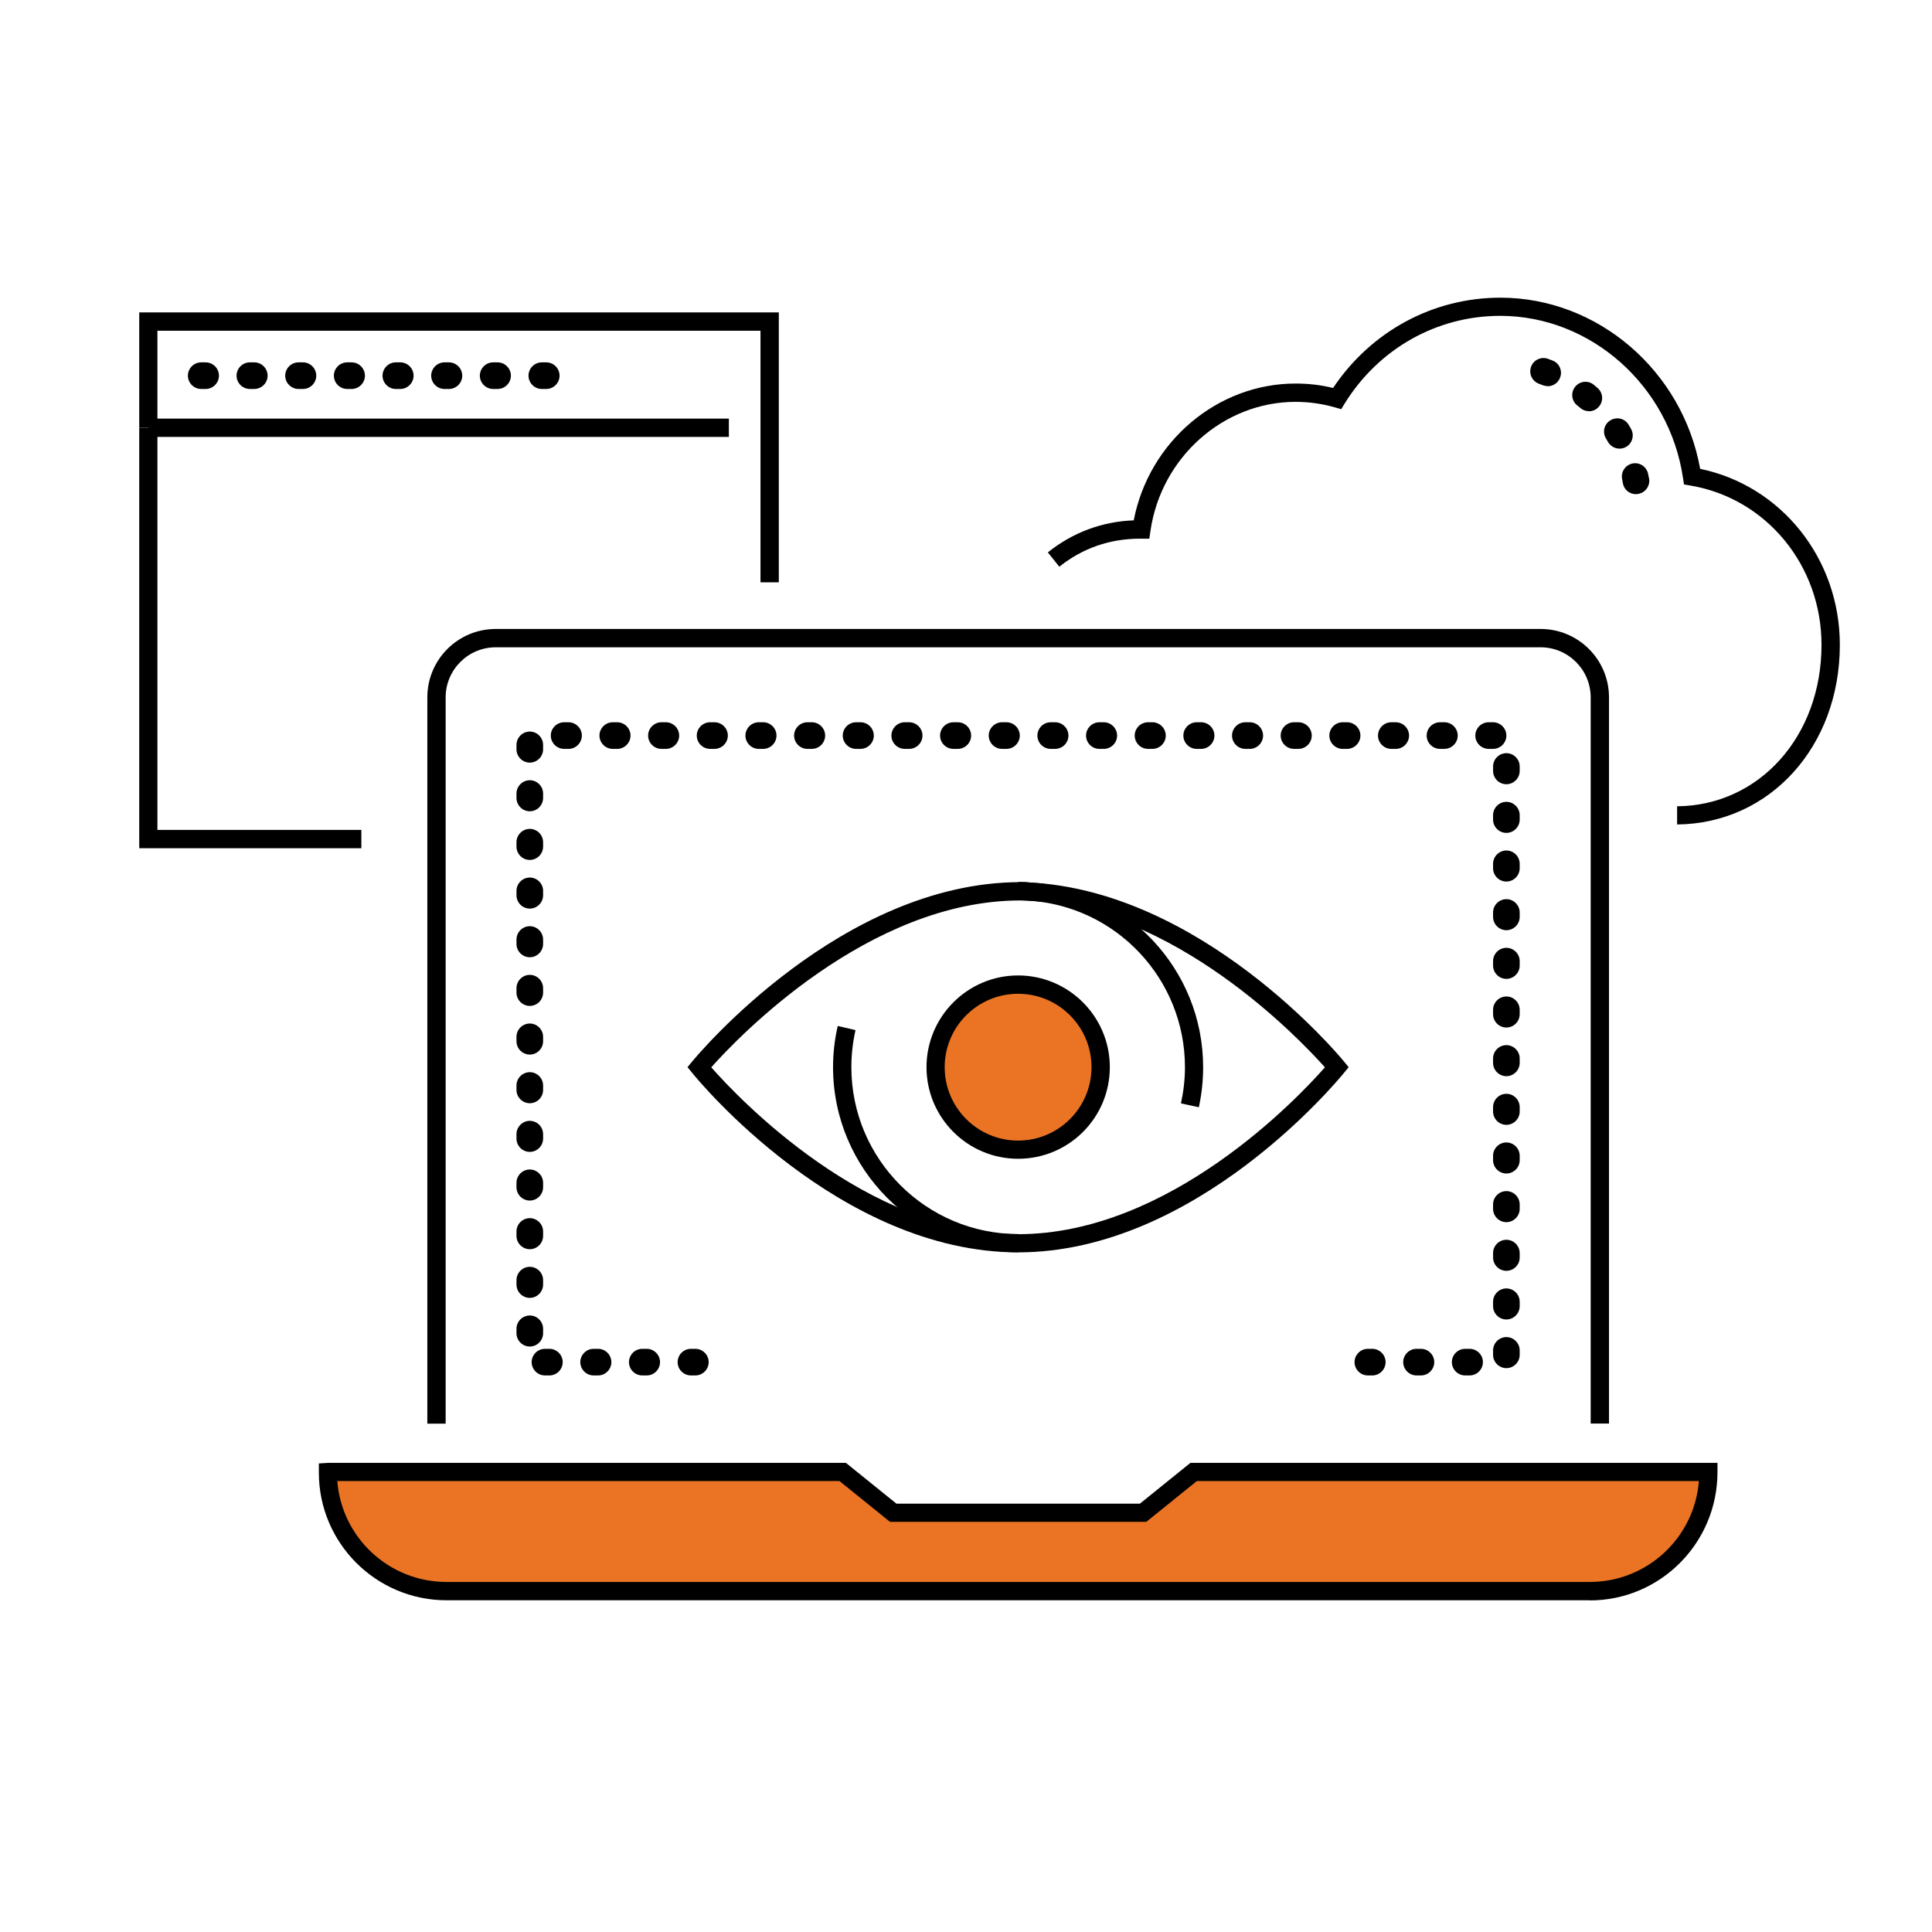
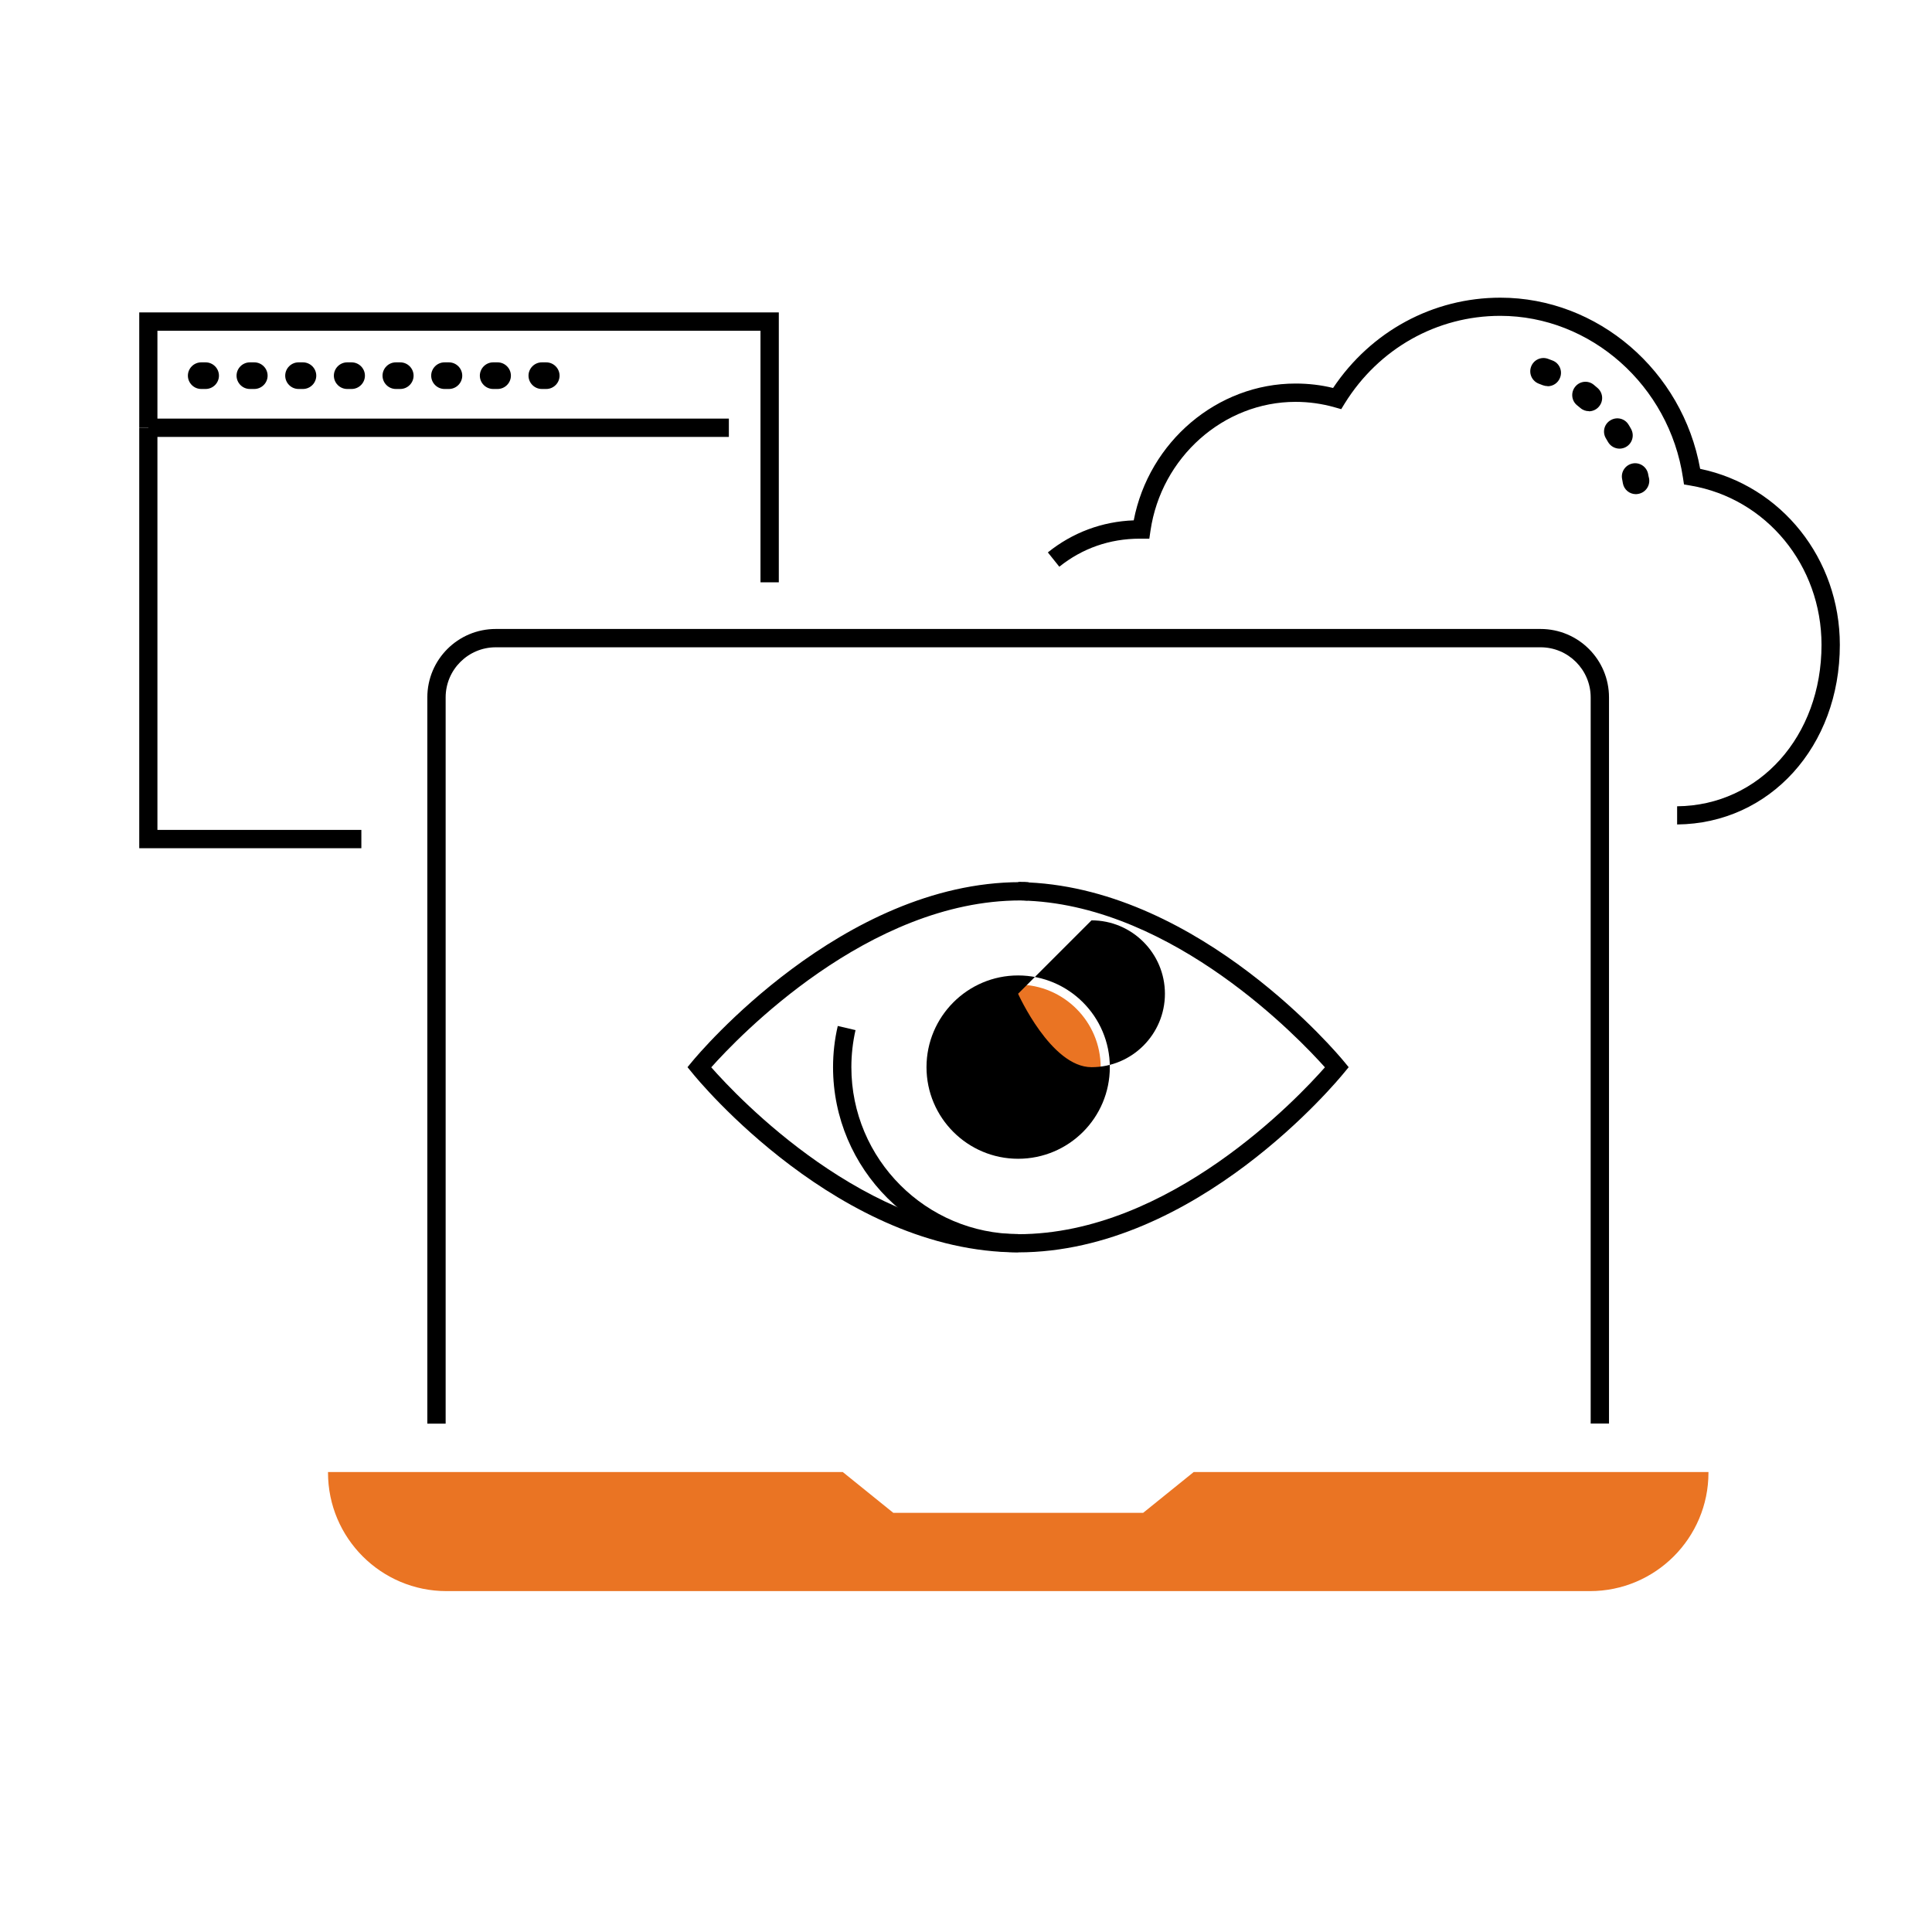
<svg xmlns="http://www.w3.org/2000/svg" viewBox="0 0 135 135">
  <defs>
    <style>
      .r {
        fill: #ea7423;
      }

      .s {
        fill: none;
      }
    </style>
  </defs>
  <g id="a" data-name="Layer 2">
-     <rect class="s" width="135" height="135" />
-   </g>
+     </g>
  <g id="b" data-name="Layer 5 copy" />
  <g id="c" data-name="Layer 1" />
  <g id="d" data-name="Layer 5" />
  <g id="e" data-name="Layer 8">
    <polygon points="25.25 59.27 9.73 59.27 9.73 29.89 11 29.89 11 57.99 25.25 57.99 25.25 59.27" />
    <polygon points="54.42 40.69 53.14 40.69 53.14 23.11 11 23.11 11 29.89 9.73 29.89 9.73 21.83 54.42 21.83 54.42 40.69" />
    <rect x="10.37" y="29.25" width="40.56" height="1.28" />
    <path d="M38.17,27.18h-.31c-.51,0-.93-.42-.93-.93s.42-.93,.93-.93h.31c.51,0,.93,.42,.93,.93s-.42,.93-.93,.93Zm-3.4,0h-.31c-.51,0-.93-.42-.93-.93s.42-.93,.93-.93h.31c.51,0,.93,.42,.93,.93s-.42,.93-.93,.93Zm-3.4,0h-.31c-.51,0-.93-.42-.93-.93s.42-.93,.93-.93h.31c.51,0,.93,.42,.93,.93s-.42,.93-.93,.93Zm-3.4,0h-.31c-.51,0-.93-.42-.93-.93s.42-.93,.93-.93h.31c.51,0,.93,.42,.93,.93s-.42,.93-.93,.93Zm-3.4,0h-.31c-.51,0-.93-.42-.93-.93s.42-.93,.93-.93h.31c.51,0,.93,.42,.93,.93s-.42,.93-.93,.93Zm-3.4,0h-.31c-.51,0-.93-.42-.93-.93s.42-.93,.93-.93h.31c.51,0,.93,.42,.93,.93s-.42,.93-.93,.93Zm-3.4,0h-.31c-.51,0-.93-.42-.93-.93s.42-.93,.93-.93h.31c.51,0,.93,.42,.93,.93s-.42,.93-.93,.93Zm-3.4,0h-.31c-.51,0-.93-.42-.93-.93s.42-.93,.93-.93h.31c.51,0,.93,.42,.93,.93s-.42,.93-.93,.93Z" />
  </g>
  <g id="f" data-name="Layer 9">
    <path d="M117.19,57.62v-1.28c5.75-.05,10.09-4.9,10.09-11.28,0-5.55-3.85-10.23-9.15-11.13l-.46-.08-.07-.46c-.96-6.45-6.45-11.32-12.77-11.32-4.42,0-8.48,2.28-10.86,6.11l-.25,.41-.46-.13c-.88-.25-1.8-.38-2.73-.38-5.03,0-9.39,3.87-10.14,9.01l-.08,.55h-.66c-2.12,0-4.03,.68-5.63,1.96l-.8-1c1.74-1.4,3.81-2.16,6-2.24,1.06-5.49,5.83-9.56,11.31-9.56,.89,0,1.77,.1,2.62,.31,2.65-3.96,6.98-6.31,11.69-6.31,6.81,0,12.73,5.11,13.96,11.96,5.68,1.18,9.76,6.28,9.76,12.3,0,7.1-4.89,12.49-11.37,12.55Z" />
    <path d="M114.31,34.53c-.44,0-.83-.31-.91-.76l-.05-.28c-.11-.5,.21-.99,.71-1.1,.5-.11,.99,.21,1.1,.71,.02,.11,.04,.22,.07,.33,.09,.5-.24,.99-.75,1.08-.06,.01-.11,.02-.17,.02Zm-1.14-3.18c-.32,0-.64-.17-.81-.47l-.14-.24c-.27-.44-.13-1.01,.31-1.27,.44-.27,1.01-.13,1.27,.31,.06,.1,.12,.19,.17,.29,.25,.45,.09,1.01-.35,1.26-.14,.08-.3,.12-.46,.12Zm-2.14-2.62c-.22,0-.43-.07-.61-.23l-.22-.18c-.4-.32-.45-.91-.13-1.3,.32-.4,.91-.46,1.3-.13l.26,.22c.39,.34,.43,.92,.09,1.31-.18,.21-.44,.32-.7,.32Zm-2.89-1.75c-.11,0-.22-.02-.33-.06l-.26-.1c-.48-.17-.74-.69-.57-1.18s.7-.74,1.18-.57c.11,.04,.21,.08,.32,.12,.48,.18,.72,.72,.53,1.2-.14,.37-.49,.6-.87,.6Z" />
  </g>
  <g id="g" data-name="Layer 7">
    <path class="r" d="M119.38,102.86v.04c0,4.57-3.71,8.28-8.28,8.28H31.2c-4.57,0-8.28-3.71-8.28-8.28v-.04H58.89l3.53,2.85h17.46l3.53-2.85h35.97Z" />
    <path d="M112.43,99.47h-1.28V48.73c0-1.93-1.57-3.5-3.5-3.5H34.64c-1.93,0-3.5,1.57-3.5,3.5v50.75h-1.28V48.73c0-2.64,2.14-4.78,4.78-4.78H107.65c2.64,0,4.78,2.14,4.78,4.78v50.75Z" />
-     <path d="M102.69,96.11h-.31c-.51,0-.93-.42-.93-.93s.42-.93,.93-.93h.31c.51,0,.93,.42,.93,.93s-.42,.93-.93,.93Zm-3.4,0h-.31c-.51,0-.93-.42-.93-.93s.42-.93,.93-.93h.31c.51,0,.93,.42,.93,.93s-.42,.93-.93,.93Zm-3.4,0h-.31c-.51,0-.93-.42-.93-.93s.42-.93,.93-.93h.31c.51,0,.93,.42,.93,.93s-.42,.93-.93,.93Zm-47.3,0h-.31c-.51,0-.93-.42-.93-.93s.42-.93,.93-.93h.31c.51,0,.93,.42,.93,.93s-.42,.93-.93,.93Zm-3.4,0h-.31c-.51,0-.93-.42-.93-.93s.42-.93,.93-.93h.31c.51,0,.93,.42,.93,.93s-.42,.93-.93,.93Zm-3.4,0h-.31c-.51,0-.93-.42-.93-.93s.42-.93,.93-.93h.31c.51,0,.93,.42,.93,.93s-.42,.93-.93,.93Zm-3.4,0h-.31c-.51,0-.93-.42-.93-.93s.42-.93,.93-.93h.31c.51,0,.93,.42,.93,.93s-.42,.93-.93,.93Zm66.87-.51c-.51,0-.93-.42-.93-.93v-.31c0-.51,.42-.93,.93-.93s.93,.42,.93,.93v.31c0,.51-.42,.93-.93,.93Zm-68.24-1.51c-.51,0-.93-.42-.93-.93v-.31c0-.51,.42-.93,.93-.93s.93,.42,.93,.93v.31c0,.51-.42,.93-.93,.93Zm68.24-1.89c-.51,0-.93-.42-.93-.93v-.31c0-.51,.42-.93,.93-.93s.93,.42,.93,.93v.31c0,.51-.42,.93-.93,.93Zm-68.24-1.51c-.51,0-.93-.42-.93-.93v-.31c0-.51,.42-.93,.93-.93s.93,.42,.93,.93v.31c0,.51-.42,.93-.93,.93Zm68.24-1.89c-.51,0-.93-.42-.93-.93v-.31c0-.51,.42-.93,.93-.93s.93,.42,.93,.93v.31c0,.51-.42,.93-.93,.93Zm-68.24-1.51c-.51,0-.93-.42-.93-.93v-.31c0-.51,.42-.93,.93-.93s.93,.42,.93,.93v.31c0,.51-.42,.93-.93,.93Zm68.24-1.89c-.51,0-.93-.42-.93-.93v-.31c0-.51,.42-.93,.93-.93s.93,.42,.93,.93v.31c0,.51-.42,.93-.93,.93Zm-68.24-1.51c-.51,0-.93-.42-.93-.93v-.31c0-.51,.42-.93,.93-.93s.93,.42,.93,.93v.31c0,.51-.42,.93-.93,.93Zm68.24-1.89c-.51,0-.93-.42-.93-.93v-.31c0-.51,.42-.93,.93-.93s.93,.42,.93,.93v.31c0,.51-.42,.93-.93,.93Zm-68.24-1.51c-.51,0-.93-.42-.93-.93v-.31c0-.51,.42-.93,.93-.93s.93,.42,.93,.93v.31c0,.51-.42,.93-.93,.93Zm68.24-1.89c-.51,0-.93-.42-.93-.93v-.31c0-.51,.42-.93,.93-.93s.93,.42,.93,.93v.31c0,.51-.42,.93-.93,.93Zm-68.24-1.51c-.51,0-.93-.42-.93-.93v-.31c0-.51,.42-.93,.93-.93s.93,.42,.93,.93v.31c0,.51-.42,.93-.93,.93Zm68.24-1.89c-.51,0-.93-.42-.93-.93v-.31c0-.51,.42-.93,.93-.93s.93,.42,.93,.93v.31c0,.51-.42,.93-.93,.93Zm-68.24-1.51c-.51,0-.93-.42-.93-.93v-.31c0-.51,.42-.93,.93-.93s.93,.42,.93,.93v.31c0,.51-.42,.93-.93,.93Zm68.24-1.89c-.51,0-.93-.42-.93-.93v-.31c0-.51,.42-.93,.93-.93s.93,.42,.93,.93v.31c0,.51-.42,.93-.93,.93Zm-68.24-1.51c-.51,0-.93-.42-.93-.93v-.31c0-.51,.42-.93,.93-.93s.93,.42,.93,.93v.31c0,.51-.42,.93-.93,.93Zm68.24-1.89c-.51,0-.93-.42-.93-.93v-.31c0-.51,.42-.93,.93-.93s.93,.42,.93,.93v.31c0,.51-.42,.93-.93,.93Zm-68.24-1.51c-.51,0-.93-.42-.93-.93v-.31c0-.51,.42-.93,.93-.93s.93,.42,.93,.93v.31c0,.51-.42,.93-.93,.93Zm68.24-1.89c-.51,0-.93-.42-.93-.93v-.31c0-.51,.42-.93,.93-.93s.93,.42,.93,.93v.31c0,.51-.42,.93-.93,.93Zm-68.24-1.51c-.51,0-.93-.42-.93-.93v-.31c0-.51,.42-.93,.93-.93s.93,.42,.93,.93v.31c0,.51-.42,.93-.93,.93Zm68.24-1.89c-.51,0-.93-.42-.93-.93v-.31c0-.51,.42-.93,.93-.93s.93,.42,.93,.93v.31c0,.51-.42,.93-.93,.93Zm-68.24-1.51c-.51,0-.93-.42-.93-.93v-.31c0-.51,.42-.93,.93-.93s.93,.42,.93,.93v.31c0,.51-.42,.93-.93,.93Zm68.24-1.89c-.51,0-.93-.42-.93-.93v-.31c0-.51,.42-.93,.93-.93s.93,.42,.93,.93v.31c0,.51-.42,.93-.93,.93Zm-68.24-1.51c-.51,0-.93-.42-.93-.93v-.31c0-.51,.42-.93,.93-.93s.93,.42,.93,.93v.31c0,.51-.42,.93-.93,.93Zm68.24-1.89c-.51,0-.93-.42-.93-.93v-.31c0-.51,.42-.93,.93-.93s.93,.42,.93,.93v.31c0,.51-.42,.93-.93,.93Zm-68.24-1.51c-.51,0-.93-.42-.93-.93v-.31c0-.51,.42-.93,.93-.93s.93,.42,.93,.93v.31c0,.51-.42,.93-.93,.93Zm67.31-.96h-.31c-.51,0-.93-.42-.93-.93s.42-.93,.93-.93h.31c.51,0,.93,.42,.93,.93s-.42,.93-.93,.93Zm-3.4,0h-.31c-.51,0-.93-.42-.93-.93s.42-.93,.93-.93h.31c.51,0,.93,.42,.93,.93s-.42,.93-.93,.93Zm-3.4,0h-.31c-.51,0-.93-.42-.93-.93s.42-.93,.93-.93h.31c.51,0,.93,.42,.93,.93s-.42,.93-.93,.93Zm-3.4,0h-.31c-.51,0-.93-.42-.93-.93s.42-.93,.93-.93h.31c.51,0,.93,.42,.93,.93s-.42,.93-.93,.93Zm-3.4,0h-.31c-.51,0-.93-.42-.93-.93s.42-.93,.93-.93h.31c.51,0,.93,.42,.93,.93s-.42,.93-.93,.93Zm-3.4,0h-.31c-.51,0-.93-.42-.93-.93s.42-.93,.93-.93h.31c.51,0,.93,.42,.93,.93s-.42,.93-.93,.93Zm-3.4,0h-.31c-.51,0-.93-.42-.93-.93s.42-.93,.93-.93h.31c.51,0,.93,.42,.93,.93s-.42,.93-.93,.93Zm-3.4,0h-.31c-.51,0-.93-.42-.93-.93s.42-.93,.93-.93h.31c.51,0,.93,.42,.93,.93s-.42,.93-.93,.93Zm-3.4,0h-.31c-.51,0-.93-.42-.93-.93s.42-.93,.93-.93h.31c.51,0,.93,.42,.93,.93s-.42,.93-.93,.93Zm-3.4,0h-.31c-.51,0-.93-.42-.93-.93s.42-.93,.93-.93h.31c.51,0,.93,.42,.93,.93s-.42,.93-.93,.93Zm-3.4,0h-.31c-.51,0-.93-.42-.93-.93s.42-.93,.93-.93h.31c.51,0,.93,.42,.93,.93s-.42,.93-.93,.93Zm-3.4,0h-.31c-.51,0-.93-.42-.93-.93s.42-.93,.93-.93h.31c.51,0,.93,.42,.93,.93s-.42,.93-.93,.93Zm-3.4,0h-.31c-.51,0-.93-.42-.93-.93s.42-.93,.93-.93h.31c.51,0,.93,.42,.93,.93s-.42,.93-.93,.93Zm-3.4,0h-.31c-.51,0-.93-.42-.93-.93s.42-.93,.93-.93h.31c.51,0,.93,.42,.93,.93s-.42,.93-.93,.93Zm-3.4,0h-.31c-.51,0-.93-.42-.93-.93s.42-.93,.93-.93h.31c.51,0,.93,.42,.93,.93s-.42,.93-.93,.93Zm-3.4,0h-.31c-.51,0-.93-.42-.93-.93s.42-.93,.93-.93h.31c.51,0,.93,.42,.93,.93s-.42,.93-.93,.93Zm-3.4,0h-.31c-.51,0-.93-.42-.93-.93s.42-.93,.93-.93h.31c.51,0,.93,.42,.93,.93s-.42,.93-.93,.93Zm-3.4,0h-.31c-.51,0-.93-.42-.93-.93s.42-.93,.93-.93h.31c.51,0,.93,.42,.93,.93s-.42,.93-.93,.93Zm-3.4,0h-.31c-.51,0-.93-.42-.93-.93s.42-.93,.93-.93h.31c.51,0,.93,.42,.93,.93s-.42,.93-.93,.93Zm-3.4,0h-.31c-.51,0-.93-.42-.93-.93s.42-.93,.93-.93h.31c.51,0,.93,.42,.93,.93s-.42,.93-.93,.93Z" />
-     <path d="M111.09,111.82H31.2c-4.92,0-8.92-4-8.92-8.92v-.64l.64-.04H59.11l3.53,2.85h17.01l3.53-2.85h36.83v.64c0,4.96-4,8.97-8.92,8.97Zm-87.52-8.33c.3,3.94,3.61,7.05,7.62,7.05H111.09c4.02,0,7.32-3.11,7.62-7.05h-35.08l-3.53,2.85h-17.91l-3.53-2.85H23.57Z" />
    <g>
      <path class="r" d="M71.14,68.8c3.18,0,5.77,2.59,5.77,5.77s-2.59,5.77-5.77,5.77-5.77-2.59-5.77-5.77,2.59-5.77,5.77-5.77Z" />
      <path d="M71.14,87.5c-7.13,0-12.93-5.8-12.93-12.93,0-.97,.11-1.94,.33-2.88l1.24,.29c-.19,.84-.29,1.71-.29,2.59,0,6.43,5.23,11.66,11.66,11.66v1.28Z" />
-       <path d="M83.77,77.37l-1.25-.27c.18-.83,.28-1.68,.28-2.53,0-6.17-4.82-11.28-10.97-11.64l.07-1.27c6.82,.4,12.17,6.07,12.17,12.91,0,.94-.1,1.88-.3,2.8Z" />
      <path d="M71.8,62.93c-.16-.01-.33-.02-.49-.02v-1.28c.19,0,.38,0,.57,.02l-.08,1.27Z" />
      <path d="M71.27,62.91h-.12v-1.28c.06,0,.13,0,.19,0l-.07,1.27Z" />
-       <path d="M71.14,80.97c-3.53,0-6.4-2.87-6.4-6.4s2.87-6.41,6.4-6.41,6.41,2.87,6.41,6.41-2.87,6.4-6.41,6.4Zm0-11.53c-2.83,0-5.13,2.3-5.13,5.13s2.3,5.13,5.13,5.13,5.13-2.3,5.13-5.13-2.3-5.13-5.13-5.13Z" />
+       <path d="M71.14,80.97c-3.53,0-6.4-2.87-6.4-6.4s2.87-6.41,6.4-6.41,6.41,2.87,6.41,6.41-2.87,6.4-6.41,6.4Zm0-11.53s2.3,5.13,5.13,5.13,5.13-2.3,5.13-5.13-2.3-5.13-5.13-5.13Z" />
      <path d="M71.14,87.51c-12.46,0-22.36-12.02-22.77-12.54l-.33-.4,.33-.4c.42-.51,10.47-12.52,22.93-12.53h0c.2,0,.38,0,.57,.02,12.07,.57,21.64,12.02,22.04,12.51l.33,.4-.33,.4c-.42,.51-10.31,12.54-22.77,12.54Zm-21.44-12.93c1.85,2.1,10.84,11.66,21.44,11.66s19.59-9.56,21.44-11.66c-1.82-2.04-10.51-11.16-20.74-11.64-.21-.01-.37-.02-.54-.02h0c-10.62,0-19.73,9.56-21.6,11.66Z" />
    </g>
  </g>
  <g id="h" data-name="Layer 10" />
  <g id="i" data-name="txt 1 copy" />
  <g id="j" data-name="txt woj" />
  <g id="k" data-name="Layer 17" />
  <g id="l" data-name="Layer 15" />
  <g id="m" data-name="Layer 14" />
  <g id="n" data-name="Layer 19" />
  <g id="o" data-name="Layer 18" />
  <g id="p" data-name="Layer 21" />
  <g id="q" data-name="Layer 20" />
</svg>